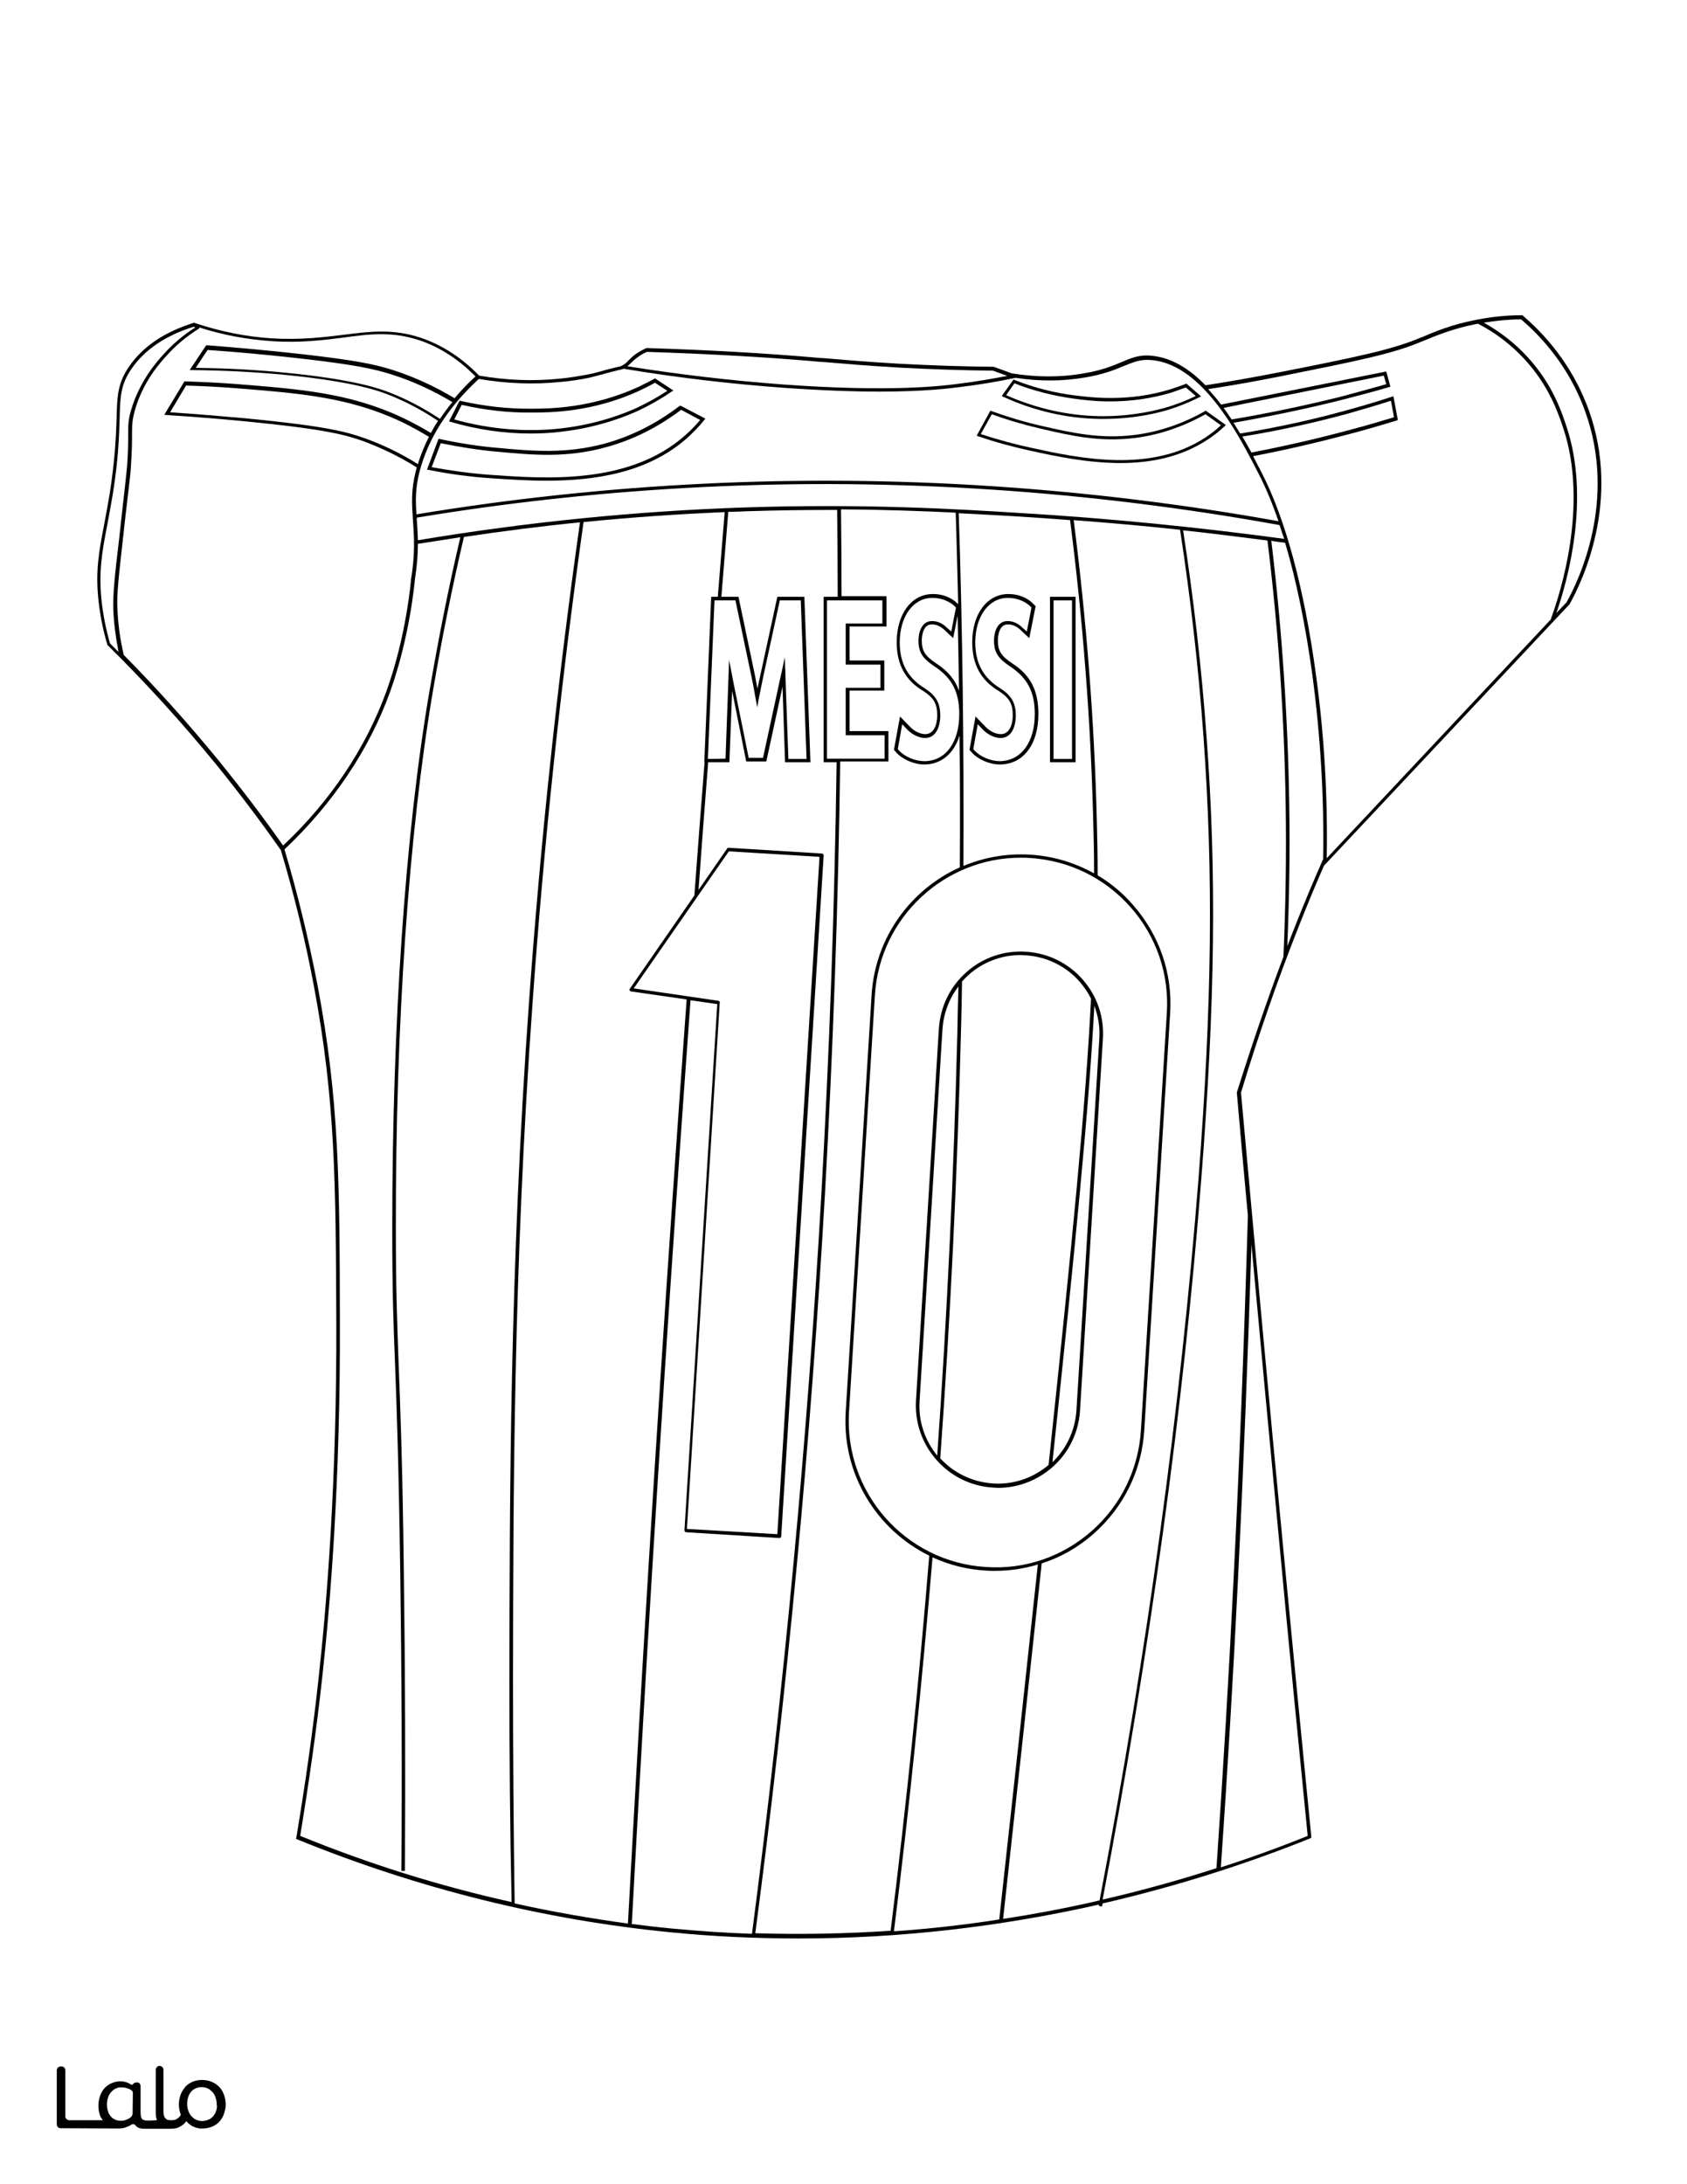
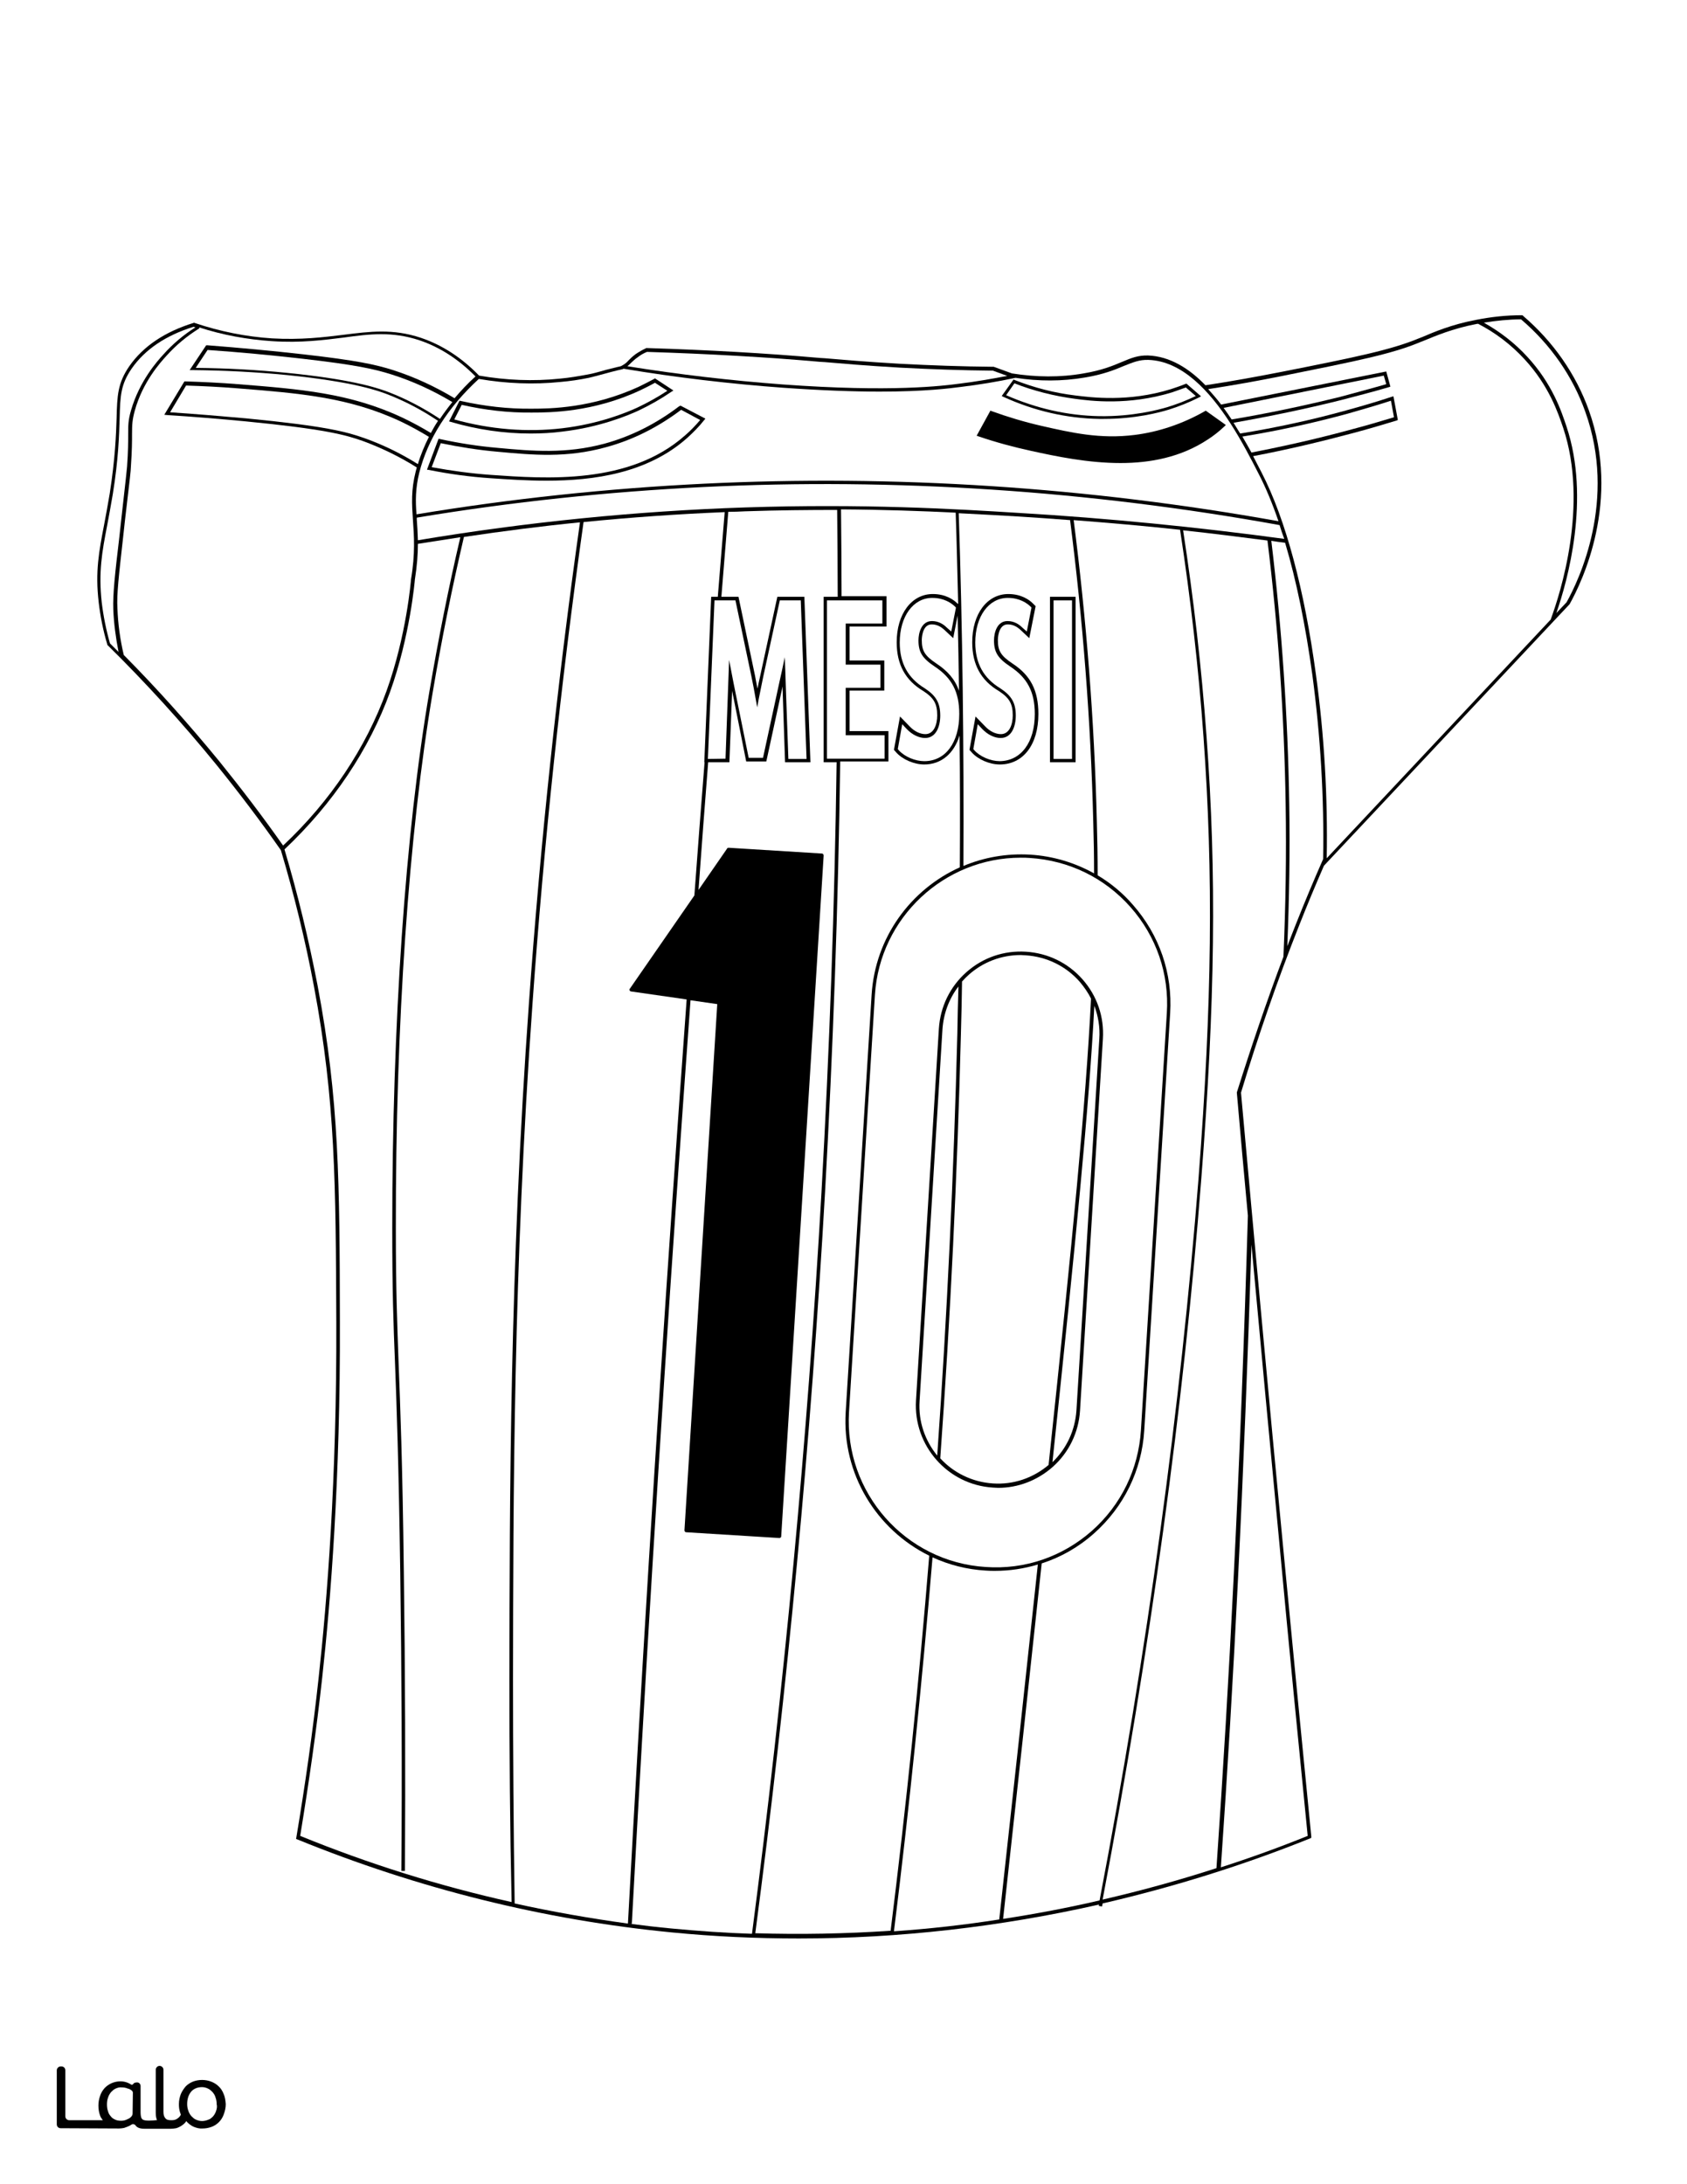
<svg xmlns="http://www.w3.org/2000/svg" version="1.1" id="Layer_1" data-layer="Layer_1" x="0px" y="0px" viewBox="0 0 612 792" style="enable-background:new 0 0 612 792;" xml:space="preserve">
  <rect x="0" y="0" width="612" height="792" fill="#808080" stroke="none" />
  <style type="text/css">
	.st0{fill:#FFFFFF;}
	.st1{fill:#010101;}
</style>
  <g id="Black">
    <rect x="15.1" y="8.5" width="581.7" height="760.6" />
  </g>
  <g id="Color">
    <path class="st0" d="M345.8,231.4l-3.3-3.1c-1-0.9-2.5-1.9-4.5-1.9c-3.6,0-3.6,5.5-3.6,5.7c0,3.9,1.1,5.7,5.3,8.5   c4.1,2.7,6.8,5.8,8.2,9.9c-0.1-9.1-0.3-18.2-0.5-27.3L345.8,231.4z" />
    <path class="st0" d="M505.7,151.3l-1.1-6c-5.2,1.7-10.5,3.2-15.7,4.7c-12.5,3.4-25.3,6.2-38.2,8.3c1.2,2,2.3,4,3.3,5.8   c12.3-2.4,24.7-5.2,36.7-8.5C495.7,154.3,500.7,152.8,505.7,151.3z" />
    <path class="st0" d="M211.7,189.3c-8.2,58.1-14.4,116.7-18.5,174.3c-7,97.4-7,179.4-7.1,245.4c0,27,0.2,54.4,0.6,81.2   c13.6,3,27.3,5.4,41.1,7.3c4.7-86.9,10.1-175,16.1-261.9c1.7-24.3,3.4-48.7,5.2-73.2l-20.2-2.9c-0.2,0-0.4-0.2-0.5-0.4   c-0.1-0.2-0.1-0.4,0.1-0.6l23.4-33.8c1.2-16.1,2.4-32.2,3.7-48.3h-0.1l2.5-60h2.4c0.8-10.3,1.7-20.5,2.5-30.7   C245.8,186.4,228.8,187.6,211.7,189.3z" />
    <path class="st0" d="M423.6,147.6c3.5-1.1,6.9-2.4,10.2-4l-3.6-3.1c-1.7,0.6-3.4,1.2-5.1,1.8c-15.8,4.8-29.4,3.1-35.2,2.3   c-7.4-1-14.8-2.8-21.9-5.6l-3,4.3c10.9,4.8,22.3,7.4,33.8,7.6C410.9,151.1,420.2,148.6,423.6,147.6z" />
    <path class="st0" d="M283.9,139.4c39.7,2.9,58.2,0.5,64.3-0.3c5.7-0.7,11.5-1.7,17.2-2.8l-5.2-1.9c-11.1-0.1-22.5-0.5-33.8-1.1   c-12.3-0.7-21.3-1.5-27.2-2l-1.7-0.1c-19.2-1.7-40.4-2.9-62.8-3.6c-1.2,0.5-2.3,1.1-3.3,1.9c-1.2,0.8-1.8,1.5-2.5,2.1   c-0.4,0.4-0.8,0.8-1.3,1.2C246.3,135.8,265.2,138,283.9,139.4z" />
    <path class="st0" d="M180.5,163.8c-6.9-0.6-13.8-1.7-20.6-3.1l-3.3,8.7c7.1,1.3,14.4,2.3,21.5,2.8c20,1.4,50.2,3.6,70.4-14.3   c2-1.7,3.8-3.6,5.5-5.6l-6.9-3.7c-8.5,6.4-17.7,11-27.4,13.6C205.5,166.1,193.4,165,180.5,163.8z" />
-     <path class="st0" d="M437.5,158.5c1.9-1.3,3.8-2.7,5.4-4.3l-5.6-4c-8.2,4.6-16.8,7.5-25.5,8.6c-12.8,1.6-23.3-0.8-34.4-3.4   c-6-1.4-11.9-3.1-17.6-5.2l-4,7.2c6.1,2,12.3,3.7,18.4,5C391.6,166.2,417.7,171.7,437.5,158.5z" />
    <path class="st0" d="M502.9,139.3l-0.9-3.1l-58.1,11.7c1,1.4,2,2.8,2.9,4.2c13.2-2.2,26.4-5,39.4-8.2   C491.7,142.4,497.4,140.9,502.9,139.3z" />
    <path class="st0" d="M464.2,190.4c-69.1-12.5-139.5-17.2-209-13.8c-34.7,1.7-69.7,5.4-104,11.1c0,0.2,0,0.5,0,0.7   c0.2,2.3,0.3,4.8,0.4,7.5c39.4-6.6,79.4-10.6,118.7-11.9c42.8-1.4,75.6,0.5,99.5,2c32.1,1.9,64.4,5.1,96.1,9.4   C465.3,193.8,464.7,192.1,464.2,190.4z" />
    <path class="st0" d="M395.8,362.1c-1.1-2.2-2.5-4.2-4.1-6.1c-5-5.7-12-9.1-19.6-9.6c-0.6,0-1.2-0.1-1.8-0.1c-7,0-13.6,2.5-18.8,7.1   c-0.9,0.8-1.7,1.6-2.5,2.5c-0.1,6.3-0.2,12.5-0.4,18.7c-1.3,51.3-3.8,102.8-7.5,154.2c4.8,5.2,11.5,8.6,19.1,9.1   c7.4,0.5,14.5-1.9,20.2-6.7C389.2,448.3,393.9,400.2,395.8,362.1z" />
    <path class="st0" d="M347.3,374.8c0.1-5.7,0.2-11.4,0.4-17.1c-3.4,4.4-5.4,9.8-5.8,15.5L333.6,508c-0.5,7.5,2,14.4,6.4,19.8   C343.6,476.7,346,425.6,347.3,374.8z" />
    <path class="st0" d="M388.2,188.6c-6.2-0.5-12.4-0.9-18.5-1.3c-6.6-0.4-13.9-0.8-21.9-1.2c1.4,42.4,1.9,85.2,1.7,127.9   c7.4-3.1,15.6-4.6,24.2-4.1c8.3,0.5,16.2,2.9,23.2,6.8c0-6.2-0.1-12.5-0.3-18.9C395.7,261.3,392.8,224.5,388.2,188.6z M362.7,277.2   c-3.7,0-7.9-1.8-10.2-4.4l-0.8-0.9l2.2-12.1l3.5,3.6c1.7,1.8,3.8,2.8,5.7,2.8c3.1,0,4.3-3.5,4.3-6.8c0-4.2-1.2-6.3-5-8.8   c-6.6-3.9-9.7-9.7-9.7-17.7c0-10.3,5.4-17.5,13.1-17.5c4.7,0,7.6,2.1,8.9,3.4l1,1l-2.3,11.6l-3.3-3.1c-1-0.9-2.5-1.9-4.5-1.9   c-3.6,0-3.6,5.5-3.6,5.7c0,3.9,1.1,5.7,5.3,8.5c6.6,4.3,9.4,9.8,9.4,18.3C376.7,270,371.2,277.2,362.7,277.2z M390.2,276.4h-9.3   v-60h9.3V276.4z" />
    <path class="st0" d="M203.9,155.3c13.6-1.6,23.6-5.8,27.3-7.5c3.8-1.8,7.4-3.8,10.9-6.1l-4.5-2.9c-1.8,1-3.6,1.9-5.5,2.8   c-17,7.9-32.6,8-39.2,8c-8.5,0.1-17-0.9-25.4-2.8l-2.7,5.3C177.8,155.7,191,156.8,203.9,155.3z" />
    <path class="st0" d="M502.9,134.7l1.5,5.5l-0.6,0.2c-5.8,1.7-11.6,3.2-17.4,4.7c-12.8,3.2-25.9,5.9-38.9,8.2   c0.8,1.3,1.6,2.6,2.4,3.9c12.9-2.1,25.9-4.9,38.5-8.4c5.5-1.5,11-3.1,16.4-4.9l0.7-0.2l1.6,8.6l-0.5,0.2   c-5.2,1.6-10.4,3.1-15.6,4.5c-12,3.2-24.2,6.1-36.4,8.4c1.1,2.2,2.2,4.2,3.1,6c8.7,16.9,15.5,42.3,19.7,73.3   c3,21.8,4.3,44.2,3.9,66.5l81.4-86.7h-0.1c3.4-9.2,13.8-41.4,4.5-69.3c-1.8-5.3-5.1-15.3-14.1-25c-4.8-5.2-10.4-9.5-16.8-12.8   c-0.2,0-0.5,0.1-0.7,0.1c-8.7,1.7-14.7,4.3-19.1,6.1l-1.3,0.5c-10.2,4.3-23.5,6.9-49.8,12.2c-8.9,1.8-17.9,3.4-27,4.8   c1.6,1.8,3.2,3.6,4.7,5.6L502.9,134.7z" />
    <path class="st0" d="M362.5,696c4.7-42.5,9.4-85.7,14-128.7c-5,1.5-10.2,2.3-15.5,2.3c-1.1,0-2.3,0-3.4-0.1   c-6.9-0.4-13.4-2.1-19.3-4.8c-3.8,45.4-8.4,90.6-14,135.6C337.1,699.4,349.8,698,362.5,696z" />
    <path class="st0" d="M381.8,530.2c5.2-5,8.2-11.6,8.7-18.7l8.3-134.8c0.3-4.2-0.4-8.2-1.8-12C395,402.2,390.3,449.7,381.8,530.2z" />
    <path class="st0" d="M476.1,244.8c-2.5-18.1-5.8-34.3-9.9-48c-1.7-0.2-3.3-0.4-5-0.7c3.8,31.5,6,63.6,6.5,95.3   c0.3,17.2,0,34.5-0.7,51.7c1.1-2.8,2.1-5.5,3.2-8.2c3.1-7.8,6.4-15.7,9.8-23.4C480.4,289.1,479,266.6,476.1,244.8z" />
    <path class="st0" d="M184.8,609c0.1-66,0.1-148.1,7.1-245.5c4.1-57.5,10.3-116.1,18.5-174.1c-14.1,1.4-28.1,3.2-42.1,5.3   c-4.3,18.4-8.1,37.3-11.3,56.2c-8.7,51.4-13.5,120.5-13.4,194.5c0,22.8,0.5,34.3,1,48.9c0.6,15.6,1.4,35,1.9,75.8   c0.5,36.2,0.6,72.6,0.4,108.3h-1.3c0.3-35.7,0.1-72.1-0.4-108.3c-0.6-40.8-1.3-60.2-1.9-75.8c-0.6-14.6-1-26.2-1-49   c0-74.1,4.7-143.3,13.5-194.7c3.2-18.7,6.9-37.5,11.2-55.8c-5.1,0.8-10.3,1.6-15.4,2.4c0,3.7-0.3,7.9-1.1,13c0,0.1-1.7,20.4-9,40.7   c-7.5,20.8-20.7,40.5-38.3,57.1c4.8,16.1,8.8,32.7,12,49.3c7.9,41.6,8,71.9,8.1,122c0.2,57.1-3.4,101.7-6.4,128.9   c-2.1,19.2-4.9,38.6-8,57.5c25,10.2,50.6,18.2,76.7,24C185,663.2,184.8,635.9,184.8,609z" />
    <path class="st0" d="M140.2,250.6c7.3-20.2,8.9-40.3,8.9-40.5c1.6-9.4,1.1-15.9,0.7-21.6c-0.4-5.8-0.7-10.8,1-17.5   c0.1-0.5,0.3-1,0.4-1.5c-6.2-3.9-12.8-7.1-19.6-9.6c-6.2-2.2-13.7-4.3-42.4-7.1c-9.4-0.9-19-1.7-28.6-2.3l-1-0.1l7.3-12.1h0.4   c6.3,0.2,12.7,0.5,18.9,1c22.7,1.8,40.7,3.2,59.7,12.1c3.6,1.7,7.1,3.6,10.4,5.6c0.8-1.5,1.6-2.9,2.6-4.4   c-5.8-3.9-11.9-7.1-18.3-9.6c-2.9-1.1-11.6-4.5-36.5-7c-11.2-1.1-22.7-1.7-34.1-1.8h-1.2l6-9h0.4c11.7,0.9,23.5,2,35,3.3   c19.3,2.2,26.1,3.7,32.4,5.7c7.8,2.5,15.3,6,22.3,10.2c2.3-2.7,4.8-5.4,7.6-7.9c-6.1-6.2-12.9-10.6-20.3-13.1   c-9.9-3.3-18.1-2.3-27.5-1c-7.3,0.9-15.5,2-26.1,1.3c-8.9-0.6-17.8-2.2-26.4-5l0.2,0.3c-4.5,2.8-8.5,6.1-12,10   c-2.1,2.3-8.6,9.4-11.5,19.9c-0.9,3.3-1,5-1,8.5c0,2.5,0,5.9-0.4,11.6c-0.1,2.3-0.2,3-2.2,20l-0.6,5.5c-1.6,14.4-2.4,20.9-2.1,26.1   c0.2,5.7,1,11.4,2.3,16.9c12.2,12.3,23.8,25.3,34.7,38.6c8,9.9,15.8,20.1,23.1,30.5C119.8,290.6,132.8,271.1,140.2,250.6z" />
    <path class="st0" d="M337.1,564.1c-19.1-9.4-31.7-29.6-30.3-52.1l9.4-151.3c1.3-20.8,14.2-38.2,32-46.2c0.1-15.9,0.1-31.9-0.1-47.8   c-2,6.5-6.6,10.5-12.8,10.5c-3.7,0-7.9-1.8-10.2-4.4l-0.8-0.9l2.2-12.1l3.5,3.6c1.7,1.8,3.8,2.8,5.7,2.8c3.1,0,4.3-3.5,4.3-6.8   c0-4.2-1.2-6.3-5-8.8c-6.6-3.9-9.7-9.7-9.7-17.7c0-10.3,5.4-17.5,13.1-17.5c4.7,0,7.6,2.1,8.9,3.4l0.3,0.2   c-0.3-11-0.5-22.1-0.9-33.1c-12.2-0.6-26.1-1.1-41.6-1.2c0.1,10.5,0.2,21,0.2,31.5h16.3v11h-13.4v12.3h12.6v10.9h-12.6v14.7h14.1   v11h-17.5c-0.7,52.2-2.6,104.5-5.5,156.3c-5.1,89.4-13.6,179.8-25.3,268.6c16.3,0.5,32.7,0.2,49.1-0.9   C328.7,655.2,333.4,609.7,337.1,564.1z" />
    <path class="st0" d="M465.6,346.9c0.8-18.4,1.1-37,0.8-55.4c-0.5-31.8-2.7-63.9-6.6-95.5c-10.1-1.3-20.3-2.6-30.6-3.7   c3.8,24.7,6.7,49.8,8.5,74.8c3.7,49.9,3.1,96.4-1.9,160.3c-6.4,82.5-18.5,170.4-35.8,261.4c13.9-3.2,27.7-7,41.3-11.4   c2.4-34.7,4.5-70,6.2-104.7c2.2-43.7,3.9-88.1,5.2-131.9c-1.4-14.8-2.7-29.7-4-44.5v-0.1v-0.1C453.9,379.6,459.5,363.1,465.6,346.9   z" />
    <path class="st0" d="M449.1,572.8c-1.7,34.6-3.8,69.7-6.2,104.3c10.6-3.4,21.1-7.2,31.5-11.4c-3.4-34.1-6.8-68.8-10-103.2   c-3.5-36.8-7-74-10.4-111.2C452.7,491.7,451.1,532.5,449.1,572.8z" />
    <path class="st0" d="M41.1,221c-0.2-5.5,0.6-12.9,2.2-26.3l0.6-5.5c1.9-17,2-17.7,2.2-20c0.4-5.6,0.4-9,0.4-11.5c0-3.6,0-5.3,1-8.8   c3.1-10.8,9.6-18,11.8-20.4c3.4-3.8,7.3-7.1,11.6-9.8c-0.2-0.1-0.5-0.1-0.7-0.2c-10,3.1-17.6,8.2-22.4,15.1   c-4,5.8-4.2,9.9-4.4,18.1c-0.2,6.2-0.4,14.6-2.5,27.6c-0.7,4.2-1.4,7.8-2,11.1c-1.9,9.8-3.2,17-2,28c0.6,5,1.6,10,3,14.9   c1,1,2.1,2.1,3.1,3.1C42,231.2,41.3,226.1,41.1,221z" />
    <path class="st0" d="M298,432.6c2.9-51.8,4.8-104.1,5.5-156.2h-4.7v-60h5.1c0-10.5-0.1-21-0.2-31.5c-10.4,0-21.5,0.1-33.3,0.5   c-2.1,0.1-4.1,0.2-6.2,0.2c-0.8,10.2-1.7,20.5-2.5,30.8h6.2l6,28.6c0.3,1.7,0.6,3.2,0.9,4.7c0.3-1.5,0.6-3,1-4.7l6.2-28.6h9.8   l2.2,60h-9.2l-0.9-26.6c0-0.3,0-0.6,0-0.9l-5.9,27.2h-7.3l-5.1-25.6l-1,25.9h-7.7c-1.2,15.4-2.4,30.8-3.5,46.3l10.3-14.9   c0-0.1,0.1-0.1,0.1-0.2c0.1-0.1,0.3-0.2,0.5-0.2l33.9,2.1c0.2,0,0.3,0.1,0.4,0.2s0.2,0.3,0.2,0.5l-15.4,246.9   c0,0.2-0.1,0.3-0.2,0.4c-0.1,0.1-0.3,0.2-0.4,0.2l0,0l-33.9-2.1c-0.3,0-0.6-0.3-0.6-0.7l11.9-190.8l-9.7-1.4   c-1.8,24.4-3.5,48.8-5.2,73.1c-6,86.8-11.4,174.9-16.1,261.8l-1.2-0.1c5.3,0.7,10.5,1.3,15.8,1.8c9.6,0.9,19.3,1.6,29,1.9   C284.4,612.4,292.9,522.1,298,432.6z" />
    <path class="st0" d="M436.6,267.2c-1.8-25.1-4.7-50.3-8.5-75.1c-12.8-1.4-25.7-2.5-38.6-3.5c4.6,35.9,7.5,72.6,8.4,109.1   c0.2,6.7,0.3,13.2,0.3,19.7c4.7,2.8,9.1,6.4,12.8,10.7l0,0c9.6,10.9,14.4,24.8,13.5,39.3l-9.4,151.3c-0.9,14.5-7.4,27.7-18.2,37.3   c-5.6,5-12.1,8.7-19,10.9c-4.6,43-9.3,86.2-14,128.9c11.7-1.8,23.4-4,35-6.7c17.4-91.1,29.4-179.2,35.9-261.8   C439.7,363.5,440.2,317.1,436.6,267.2z" />
    <path class="st0" d="M152.1,171.4c-1.4,5.7-1.4,10.2-1,15.1c34.4-5.7,69.4-9.4,104.1-11.1c69.4-3.4,139.6,1.2,208.6,13.6   c-2.2-6.4-4.6-12.2-7.2-17.2c-2.6-5.1-6.1-11.9-10.3-18.4l0,0l0,0c-7.5-11.6-17.5-22.5-29.7-22.9c-3.3-0.1-5.6,0.9-8.9,2.2   c-3.3,1.4-7.5,3.1-14.2,4.2c-8.2,1.4-16.6,1.4-25.1,0.1c-6.5,1.4-13.2,2.5-19.8,3.3c-3.9,0.5-13,1.7-29.5,1.7   c-9.2,0-20.8-0.4-35-1.4c-19.2-1.4-38.7-3.7-57.9-6.9c-0.3,0.2-0.5,0.2-0.9,0.3c-0.5,0.1-1.4,0.3-3.7,0.9c-1,0.3-1.9,0.5-2.6,0.7   c-1.9,0.5-3.2,0.9-5.4,1.4c-3.4,0.7-6.8,1.2-10.3,1.5c-9.7,1-19.7,0.6-29.6-1.1C162.4,147.8,155.2,159.2,152.1,171.4z M367.7,137.6   l0.4,0.2c7.1,2.8,14.5,4.7,22,5.6c5.7,0.7,19.2,2.5,34.7-2.3c1.8-0.6,3.6-1.2,5.3-1.9l0.3-0.1l5.3,4.6l-0.7,0.4   c-3.6,1.8-7.3,3.3-11.2,4.5c-3.3,1-12,3.3-23.4,3.3c-0.5,0-1.1,0-1.6,0c-11.9-0.2-23.6-2.9-34.8-8l-0.6-0.3L367.7,137.6z    M359.3,148.9l0.5,0.2c5.8,2.1,11.8,3.9,17.9,5.3c11,2.5,21.4,4.9,34,3.3c8.7-1.1,17.3-4,25.4-8.6l0.3-0.2l7.3,5.2l-0.5,0.5   c-1.9,1.8-3.9,3.4-6.1,4.8c-9.7,6.4-20.8,8.5-31.6,8.5c-11.8,0-23.3-2.4-32.4-4.4c-6.4-1.4-12.8-3.1-19.2-5.3l-0.6-0.2L359.3,148.9   z M246.9,147.1l9,4.7l-0.5,0.6c-1.8,2.3-3.9,4.4-6.1,6.4c-14.4,12.8-33.8,15.5-51.1,15.5c-7.3,0-14.3-0.5-20.3-0.9   c-7.4-0.5-14.9-1.5-22.3-3l-0.7-0.1l4.2-11.2l0.5,0.1c6.9,1.5,13.9,2.6,20.9,3.2c12.8,1.2,24.8,2.2,38.7-1.5   c9.6-2.6,18.8-7.2,27.2-13.6L246.9,147.1z M192.9,148.2c6.6,0,21.9-0.2,38.7-7.9c1.9-0.9,3.8-1.9,5.7-2.9l0.3-0.2l6.7,4.4l-0.8,0.5   c-3.8,2.6-7.7,4.8-11.9,6.8c-3.7,1.7-13.9,6-27.6,7.6c-3.8,0.5-7.7,0.7-11.5,0.7c-9.6,0-19.3-1.4-28.9-4.2l-0.7-0.2l3.8-7.5   l0.5,0.1C175.7,147.3,184.4,148.3,192.9,148.2z" />
    <path class="st0" d="M0,0v792h612V0H0z M569.4,219.1l-0.1,0.1l-89,94.7c-3.1,7.1-6.1,14.3-8.9,21.4c-7.9,19.9-15,40.4-21.2,60.9   c5,55.2,10.1,111,15.4,166c3.3,34.6,6.7,69.4,10.1,103.7v0.5l-0.4,0.2c-24.6,9.9-49.8,17.7-75.3,23.6c-0.1,0.4-0.1,0.7-0.2,1.1   l-1.2-0.2c0-0.2,0.1-0.3,0.1-0.5c-35.9,8.1-72.5,12.3-108.9,12.3c-15.4,0-30.8-0.7-46.1-2.2c-46.4-4.5-92.1-15.9-135.8-33.7   l-0.5-0.2l0.1-0.5c3.2-19.1,6-38.6,8.1-58c3-27.3,6.6-71.7,6.4-128.8c-0.2-50.1-0.3-80.3-8.1-121.8c-3.1-16.6-7.2-33.3-12-49.4   c-7.4-10.6-15.3-21-23.4-31c-12.3-15.1-25.6-29.7-39.5-43.4l-0.1-0.1v-0.2c-1.5-5-2.5-10.1-3.1-15.2c-1.3-11.2,0.1-18.4,2-28.3   c0.6-3.2,1.3-6.9,2-11.1c2-12.9,2.3-21.3,2.5-27.4c0.2-8.2,0.4-12.7,4.6-18.8c5-7.2,12.9-12.5,23.3-15.7l0.2-0.1l0.2,0.1   c9.2,3.1,18.7,5,28.1,5.6c10.4,0.6,18.6-0.4,25.9-1.3c9.6-1.2,17.9-2.3,28.1,1.1c7.7,2.6,14.8,7.2,21.1,13.7   c9.8,1.7,19.7,2.1,29.3,1.1c3.4-0.3,6.8-0.9,10.1-1.5c2.2-0.4,3.4-0.8,5.3-1.3c0.7-0.2,1.6-0.5,2.6-0.7c2.3-0.6,3.2-0.8,3.7-0.9   c0.4-0.1,0.5-0.1,0.8-0.3c1.1-0.6,1.7-1.1,2.4-1.9c0.6-0.6,1.4-1.4,2.6-2.3c1.2-0.8,2.4-1.5,3.7-2.1l0.1-0.1h0.1   c22.5,0.7,43.7,1.9,63,3.6l1.7,0.1c5.9,0.5,14.9,1.3,27.2,2c11.3,0.6,22.7,1,33.9,1.1h0.2l6.6,2.4c8.8,1.4,17.5,1.5,26,0   c6.6-1.1,10.7-2.8,14-4.2s5.8-2.4,9.4-2.3c7.9,0.3,14.9,4.7,20.8,10.8c9.3-1.4,18.6-3.1,27.8-4.9c26.3-5.2,39.5-7.9,49.6-12.1   l1.3-0.5c4.2-1.8,10.5-4.5,19.4-6.2c5.5-1.1,11.1-1.7,16.7-1.7h0.2l0.2,0.2c11,9.4,19.2,21.2,23.9,34.3   C588.1,181.5,574,210.9,569.4,219.1z" />
    <path class="st0" d="M145.3,152.8c-18.8-8.8-36.7-10.2-59.3-12c-6.1-0.5-12.3-0.8-18.5-1l-5.8,9.7c9.2,0.6,18.5,1.4,27.6,2.2   c28.9,2.8,36.4,4.9,42.7,7.1c6.8,2.4,13.4,5.6,19.6,9.5c1-3.4,2.4-6.7,4-9.9C152.3,156.4,148.9,154.5,145.3,152.8z" />
    <path class="st0" d="M551.8,115.8c-4.5,0-9.1,0.5-13.5,1.2c5.9,3.3,11.2,7.4,15.7,12.3c9.2,9.9,12.5,20,14.3,25.4   c8.7,26.1,0.4,55.9-3.7,67.6l3.7-3.9c4.6-8.2,18.3-37.1,6.8-69.1C570.6,136.6,562.6,125,551.8,115.8z" />
    <path class="st0" d="M142.1,135.8c-6.3-2-13-3.5-32.2-5.7c-11.4-1.3-23-2.4-34.6-3.2l-4.3,6.5c11.1,0.1,22.2,0.7,33.1,1.8   c25.1,2.5,34,5.9,36.9,7c6.5,2.5,12.7,5.8,18.6,9.7c1.4-2.1,2.9-4.1,4.5-6.1C157.1,141.6,149.7,138.2,142.1,135.8z" />
    <path class="st0" d="M263.2,275.1l0.9-24.8c0.1-1.8,0.1-3.6,0.2-5.4l0.2-5.6l1.6,8.3l5.5,27.2h5.2l6-27.7c0.3-1.2,0.5-2.4,0.8-3.6   l1.1-5.2l0.2,5.3c0.1,2.1,0.1,4.2,0.2,6.2l0.9,25.4h6.6l-2.1-57.5h-7.6l-6,27.6c-0.6,2.9-1.1,5.5-1.6,7.9l-0.6,3.3l-0.6-3.3   c-0.4-2.4-0.9-5-1.5-7.9l-5.8-27.6h-7.6l-2.4,57.5L263.2,275.1L263.2,275.1z" />
    <polygon class="st0" points="320.1,226.1 320.1,217.7 300,217.7 300,275.1 320.9,275.1 320.9,266.6 306.8,266.6 306.8,249.4    319.4,249.4 319.4,241 306.8,241 306.8,226.1  " />
    <path class="st0" d="M338.2,216.8c-6.9,0-11.8,6.7-11.8,16.2c0,7.5,3,12.9,9.1,16.6c4.1,2.7,5.6,5.3,5.6,9.9c0,3.9-1.5,8.1-5.5,8.1   c-2.2,0-4.7-1.2-6.6-3.2l-1.7-1.8l-1.6,9l0.4,0.5c2.1,2.3,5.9,3.9,9.2,3.9c7.7,0,12.7-6.7,12.7-17.1c0-8-2.7-13.1-8.9-17.2l0,0   c-4.5-3-5.9-5.2-5.9-9.5c0-2.6,1-7,4.9-7c2.4,0,4.2,1.2,5.3,2.3l1.7,1.5l1.7-8.7l-0.5-0.5C345.1,218.7,342.5,216.8,338.2,216.8z" />
    <path class="st0" d="M375.4,258.9c0-8-2.7-13.1-8.9-17.2l0,0c-4.5-3-5.9-5.2-5.9-9.5c0-2.6,1-7,4.9-7c2.4,0,4.2,1.2,5.3,2.3   l1.7,1.5l1.7-8.7l-0.5-0.5c-1.2-1.1-3.8-3-8.1-3c-6.9,0-11.8,6.7-11.8,16.2c0,7.5,3,12.9,9.1,16.6c4.1,2.7,5.6,5.3,5.6,9.9   c0,3.9-1.5,8.1-5.5,8.1c-2.2,0-4.7-1.2-6.6-3.2l-1.7-1.8l-1.6,9l0.4,0.5c2.1,2.3,5.9,3.9,9.2,3.9   C370.4,275.9,375.4,269.2,375.4,258.9z" />
    <rect x="382.2" y="217.7" class="st0" width="6.7" height="57.5" />
    <path class="st0" d="M396.1,555.1c10.6-9.4,16.9-22.3,17.8-36.5l9.4-151.3c0.9-14.1-3.8-27.8-13.2-38.4   c-9.4-10.6-22.3-16.9-36.5-17.8c-1.1-0.1-2.2-0.1-3.3-0.1c-27.7,0-51.1,21.7-52.9,49.7L308,512c-1.8,29.2,20.5,54.4,49.6,56.2   C371.8,569.2,385.4,564.5,396.1,555.1z M360.2,539.4c-16.4-1-28.9-15.2-27.9-31.6l8.3-134.8c0.5-7.9,4-15.2,10-20.5   s13.6-7.9,21.6-7.4c7.9,0.5,15.2,4,20.5,10s7.9,13.6,7.4,21.6l-8.3,134.8c-0.5,7.9-4,15.2-10,20.5c-5.5,4.8-12.4,7.5-19.7,7.5   C361.4,539.5,360.8,539.4,360.2,539.4z" />
-     <path class="st0" d="M282,556.3l15.3-245.6l-32.9-2l-34.5,49.7l30.7,4.5c0.3,0,0.6,0.3,0.5,0.7l-11.9,190.8L282,556.3z" />
    <path class="st1" d="M81.1,759.2c-0.4-1-1-2-1.8-2.7c-0.8-0.8-1.7-1.3-2.7-1.7s-2.2-0.6-3.3-0.6c-1.1,0-2.3,0.2-3.3,0.6   c-1,0.4-1.9,1-2.6,1.7c-0.7,0.8-1.3,1.7-1.8,2.8c-0.4,1.1-0.7,2.3-0.7,3.6s0.1,1.9,0.4,3c0.1,0.3,0.3,0.8,0.3,0.9   c-0.3,0.7-1.2,1.6-2.3,1.9c-0.4,0.1-0.8,0.1-1.2,0.1c-0.9,0-1.6-0.1-2.1-0.7c-0.5-0.6-0.7-1.2-0.7-2.4v-15.2c0-0.8-0.7-1.4-1.4-1.4   l0,0c-0.8,0-1.4,0.7-1.4,1.4V766c0,1,0.1,1.9,0.4,2.6c0,0.1,0,0.1,0.1,0.2c-0.1,0-0.3-0.1-0.4,0c-1.1,0.1-4.1,0.4-4.9-0.3   c-0.1-0.1-0.1-0.1-0.2-0.2c-0.5-0.6-0.5-1.9-0.5-2.7v-9.2c0-0.6-0.4-1.2-1.1-1.3l0,0c-0.1,0-1.2-0.1-1.6,0.6l0,0   c-0.1,0.2-0.5,0.3-0.7,0.2l0,0c-0.4-0.3-0.9-0.5-1.3-0.7c-0.8-0.3-1.6-0.5-2.6-0.5c-2.2,0-4.3,0.9-5.8,2.5   c-0.7,0.8-1.3,1.8-1.6,2.8c-0.4,1.1-0.6,2.3-0.6,3.5c0,1.3,0.2,2.5,0.6,3.6c0.2,0.6,0.6,1.2,1,1.7H25.1c-0.8,0-1.4-0.7-1.4-1.4   v-16.7c0-0.8-0.6-1.4-1.4-1.4H22c-0.8,0-1.4,0.7-1.4,1.4v19.6c0,0.8,0.6,1.4,1.4,1.4l21.2,0.1c0.6,0,1.2-0.1,1.8-0.2   c0.5-0.2,1.2-0.4,1.6-0.6c0.2-0.1,0.4-0.2,0.6-0.3c0.2-0.1,0.3-0.2,0.5-0.3c0.4-0.3,1.1-0.2,1.4,0.2c0.6,0.9,1.7,1.3,3.3,1.3H62   c0.6,0,1.3-0.1,1.9-0.2c1.2-0.3,3-1.4,3.7-2.6c0.4,0.7,1.9,1.8,2.7,2.1c1,0.4,2.1,0.7,3.2,0.6c1.1,0,2.2-0.2,3.3-0.6   c2.1-0.8,3.7-2.5,4.4-4.6c0.4-1.1,0.7-2.3,0.7-3.6C81.8,761.5,81.6,760.3,81.1,759.2z M48.1,766.4c0,0.3-0.1,0.6-0.3,0.9   c-0.4,0.5-0.9,0.9-1.5,1.1c-0.7,0.4-1.5,0.6-2.3,0.6s-1.6-0.1-2.2-0.4c-0.6-0.3-1.2-0.6-1.6-1.2c-0.5-0.6-0.8-1-1-1.8   c-0.3-0.8-0.4-1.7-0.4-2.5c0-0.9,0.1-1.7,0.4-2.5c0.2-0.7,0.6-1.4,1.1-2c0.5-0.5,1-1,1.7-1.3s1.4-0.5,2.1-0.4   c0.8,0,1.5,0.1,2.2,0.4c0.5,0.1,0.9,0.3,1.3,0.6c0.4,0.2,0.7,0.7,0.6,1.2L48.1,766.4L48.1,766.4z M78.4,765.4   c-0.2,0.7-0.6,1.4-1.1,2c-0.5,0.5-1,1-1.7,1.2c-0.7,0.3-1.5,0.5-2.3,0.5s-1.5-0.2-2.2-0.5s-1.2-0.8-1.7-1.3c-0.5-0.6-0.9-1.3-1.1-2   c-0.3-0.8-0.4-1.6-0.4-2.4c0-1.8,0.5-3.3,1.4-4.4c0.9-1.1,2.3-1.7,4-1.7c0.7,0,1.5,0.2,2.1,0.5c0.7,0.3,1.2,0.8,1.7,1.3   c0.5,0.6,0.9,1.2,1.1,2c0.3,0.8,0.4,1.6,0.4,2.4C78.8,763.7,78.7,764.6,78.4,765.4z" />
  </g>
</svg>